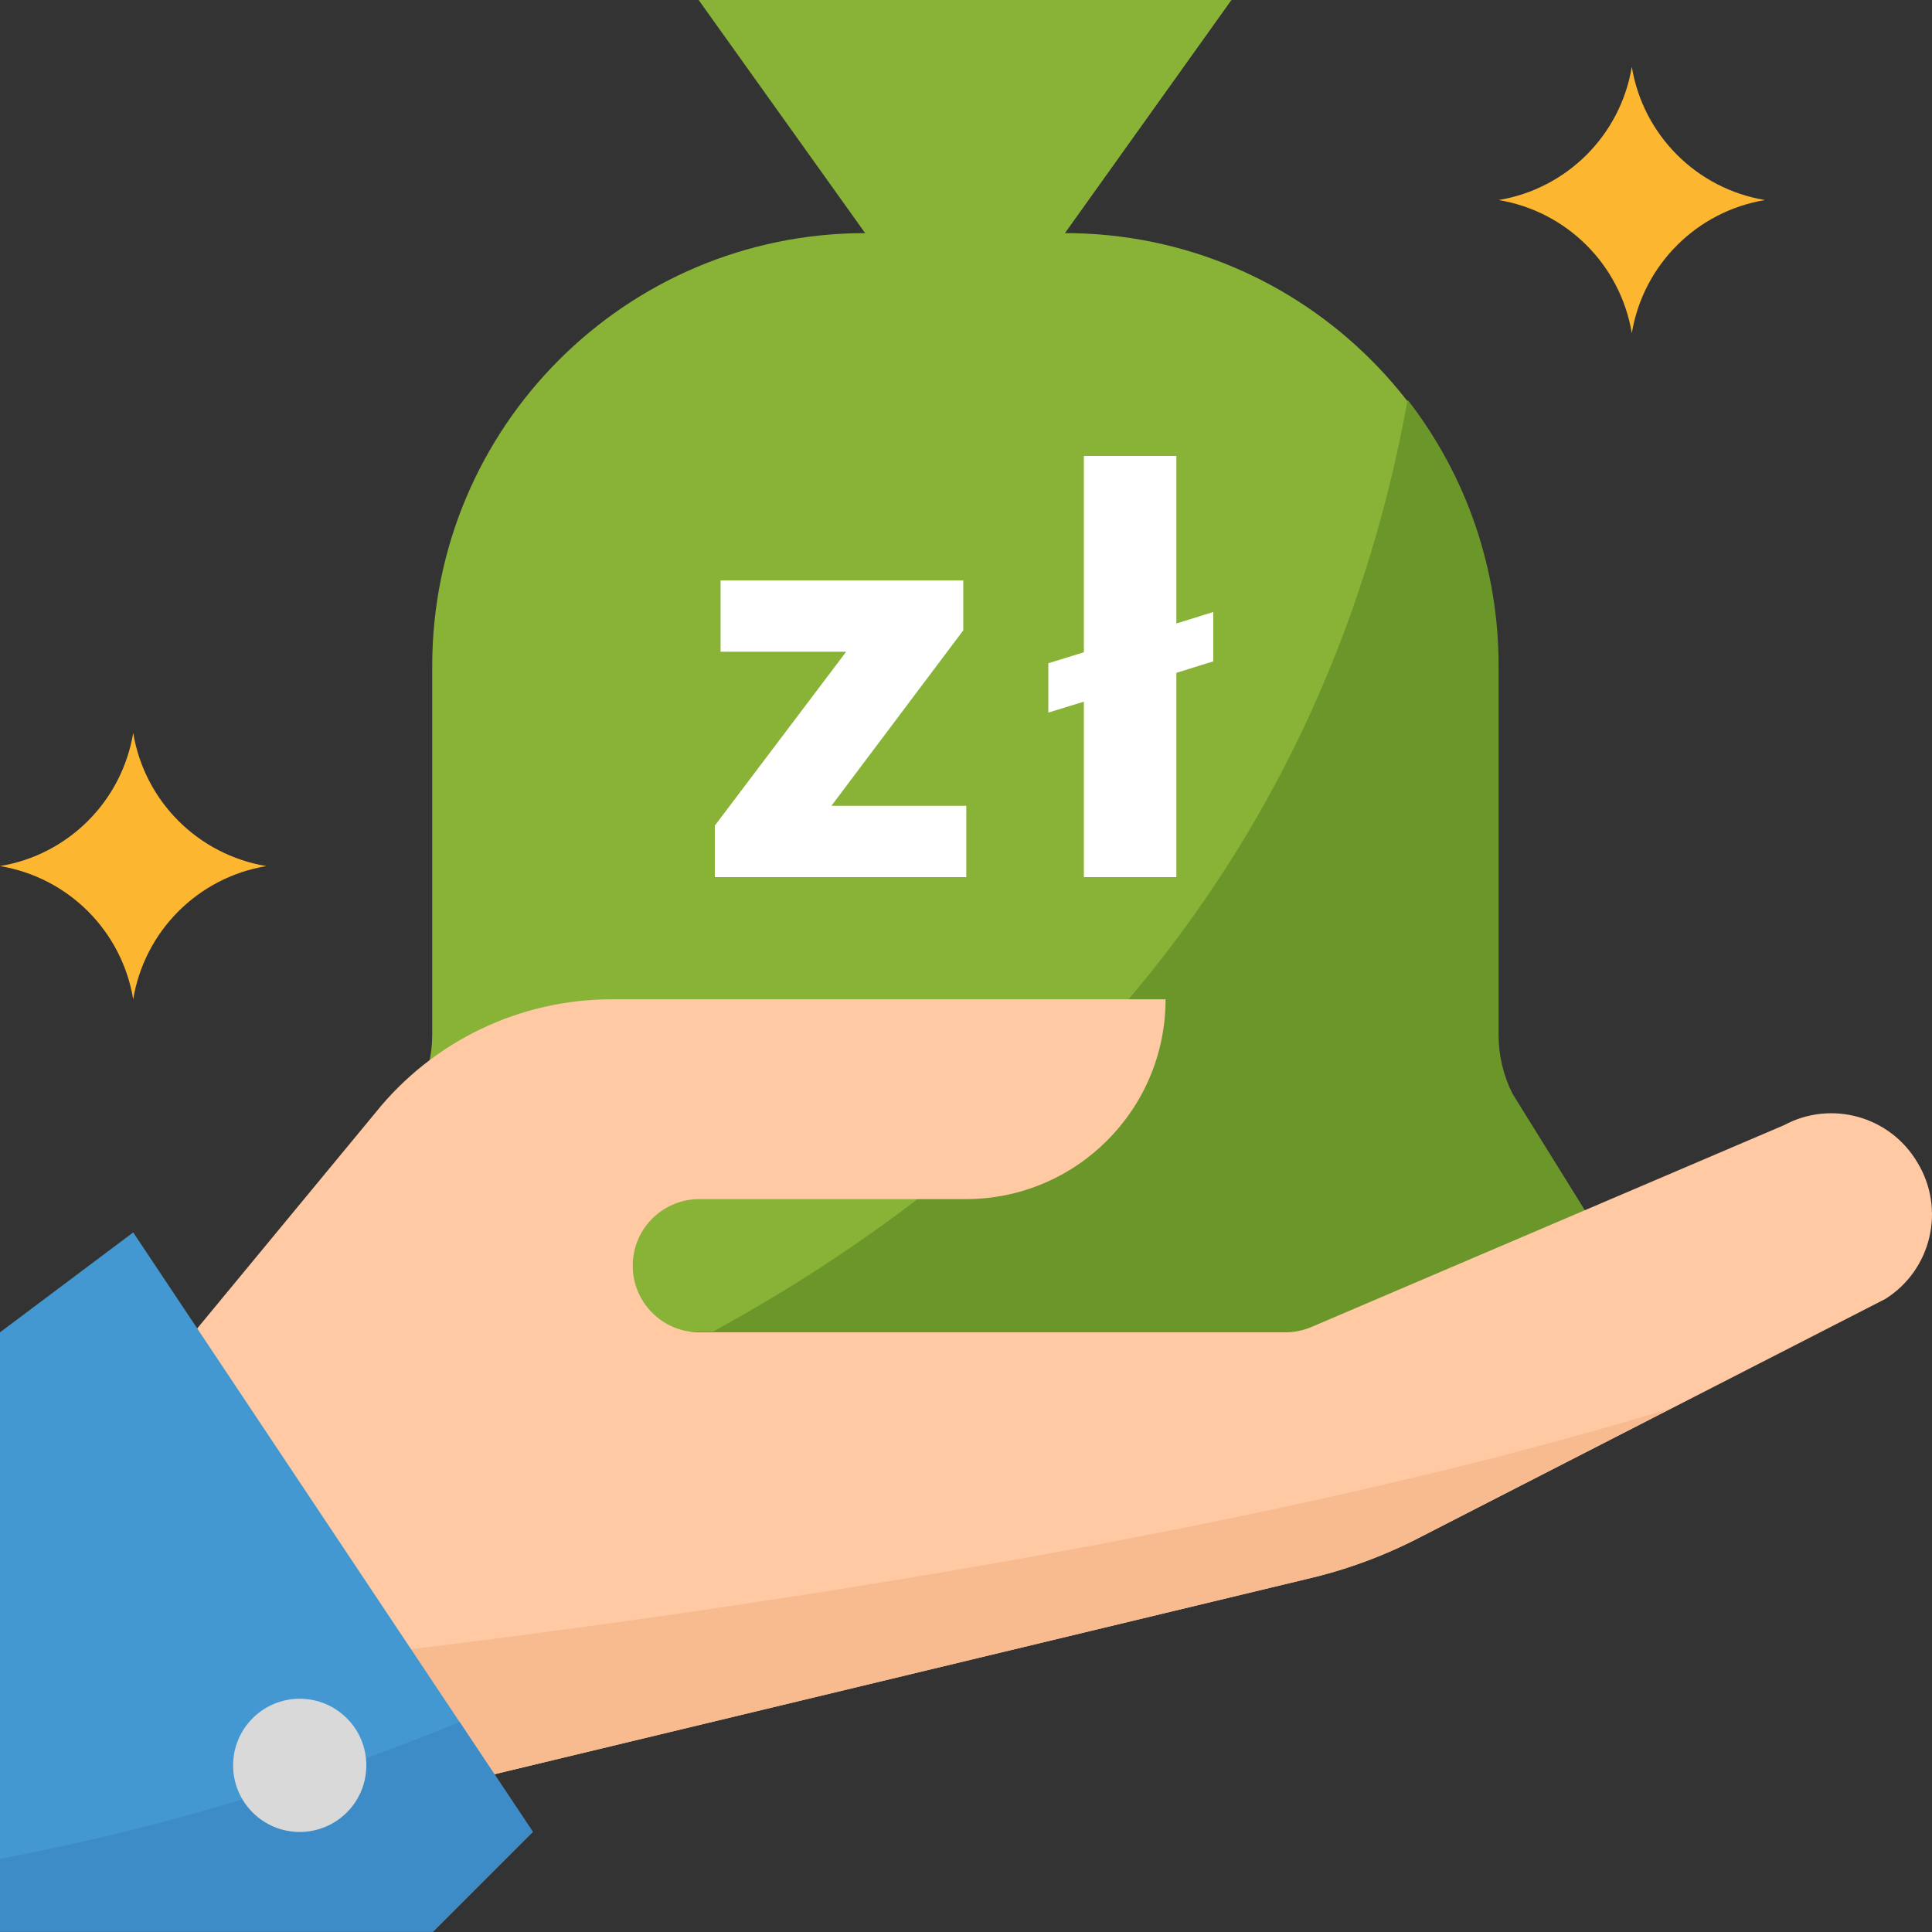
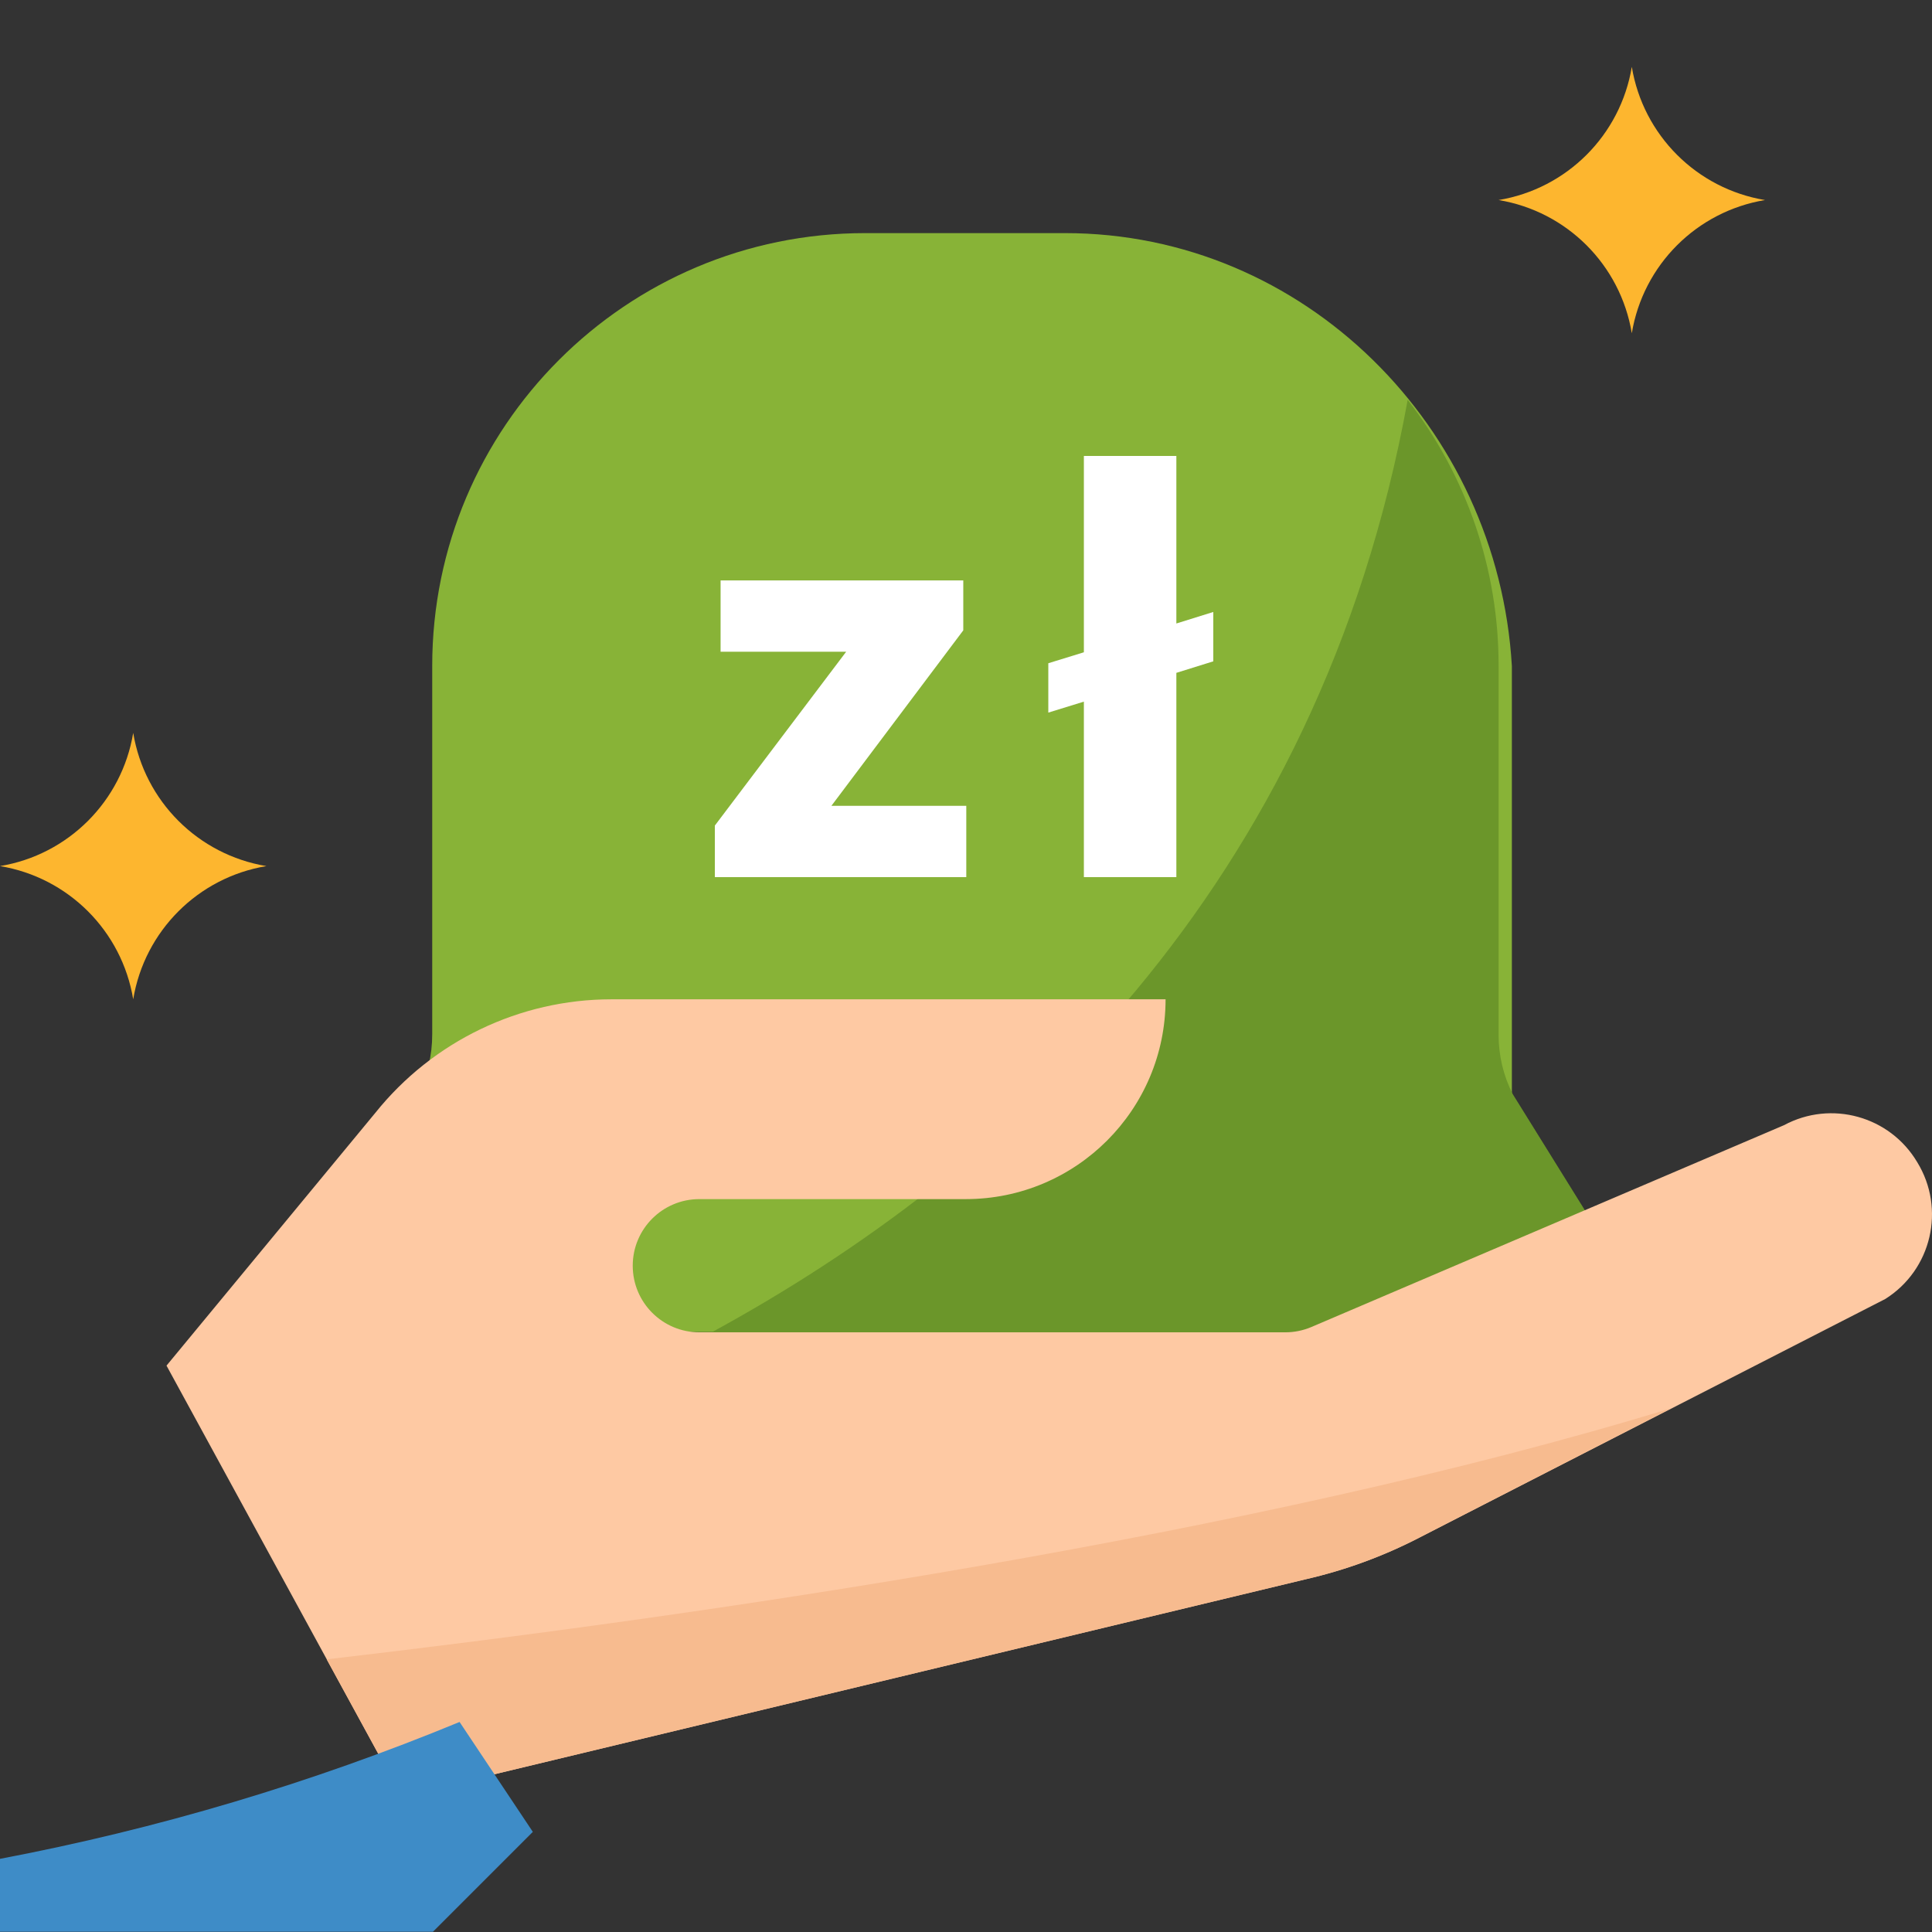
<svg xmlns="http://www.w3.org/2000/svg" width="500" height="500" viewBox="0 0 500 500" fill="none">
  <rect x="0" y="0" width="500" height="500" fill="#333333" stroke="none" />
-   <path d="M413.508 324.662C413.516 320.887 412.473 317.189 410.491 313.975L391.271 283.034C388.876 278.276 387.635 273.02 387.651 267.694V172.372C387.651 110.49 337.491 60.33 275.61 60.33H223.898C162.016 60.33 111.856 110.49 111.856 172.372V267.694C111.874 273.02 110.633 278.277 108.236 283.034L89.017 313.975C87.034 317.189 85.991 320.887 86 324.662C86.043 335.737 95.007 344.7 106.081 344.743H393.425C404.501 344.7 413.465 335.736 413.508 324.662Z" fill="#88B337" />
-   <path d="M275.611 60.33L318.704 0H180.807L223.899 60.33V77.567H275.611V60.33Z" fill="#88B337" />
+   <path d="M413.508 324.662C413.516 320.887 412.473 317.189 410.491 313.975L391.271 283.034V172.372C387.651 110.49 337.491 60.33 275.61 60.33H223.898C162.016 60.33 111.856 110.49 111.856 172.372V267.694C111.874 273.02 110.633 278.277 108.236 283.034L89.017 313.975C87.034 317.189 85.991 320.887 86 324.662C86.043 335.737 95.007 344.7 106.081 344.743H393.425C404.501 344.7 413.465 335.736 413.508 324.662Z" fill="#88B337" />
  <path d="M410.675 314.036L391.455 283.096C389.06 278.338 387.819 273.081 387.835 267.755V172.433C387.896 147.473 379.613 123.204 364.307 103.484C341.295 230.264 260.281 303.35 184.179 344.805H393.61C404.745 344.848 413.813 335.858 413.856 324.715C413.873 320.94 412.83 317.242 410.848 314.036H410.675Z" fill="#6B962A" />
  <path d="M422.309 86.246C419.379 68.56 405.52 54.702 387.835 51.771C405.52 48.841 419.379 34.982 422.309 17.297C425.24 34.982 439.098 48.841 456.784 51.771C439.098 54.702 425.24 68.561 422.309 86.246Z" fill="#FDB62F" />
  <path d="M34.474 258.618C31.544 240.933 17.686 227.074 0 224.144C17.686 221.214 31.544 207.355 34.474 189.67C37.405 207.355 51.264 221.214 68.949 224.144C51.264 227.074 37.404 240.933 34.474 258.618Z" fill="#FDB62F" />
  <path d="M496.171 300.763C489.095 288.851 473.892 284.638 461.697 291.196L339.399 343.424C337.245 344.338 334.927 344.812 332.591 344.803H180.99C171.466 344.803 163.752 337.09 163.752 327.566C163.752 318.043 171.466 310.329 180.99 310.329H249.939C278.501 310.329 301.65 287.18 301.65 258.617H158.237C134.466 258.635 111.99 269.451 97.132 288.007L43.093 353.422L103.94 464.945L338.107 408.666C348.225 406.33 358.016 402.746 367.238 397.979L487.898 336.183C499.904 328.643 503.592 312.846 496.171 300.763Z" fill="#FEC9A3" />
  <path d="M84.549 429.439L103.94 464.948L338.107 408.669C348.225 406.333 358.017 402.748 367.238 397.981L432.481 364.455C324.059 397.637 180.129 418.321 84.549 429.439Z" fill="#F7BB8F" />
-   <path d="M0 344.805V499.939H112.042L137.897 474.083L34.474 318.949L0 344.805Z" fill="#4398D1" />
  <path d="M0 499.939H112.042L137.897 474.084L118.936 445.643C80.601 461.466 40.749 473.334 0 481.065V499.939Z" fill="#3E8CC7" />
-   <path d="M77.567 474.109C87.087 474.109 94.805 466.392 94.805 456.872C94.805 447.352 87.087 439.635 77.567 439.635C68.047 439.635 60.33 447.352 60.33 456.872C60.33 466.392 68.047 474.109 77.567 474.109Z" fill="#D9D9D9" />
  <path d="M215.165 208.549H250.074V227H185V213.659L218.988 168.668H186.487V150.217H249.295V163.133L215.165 208.549Z" fill="white" />
  <path d="M304.441 161.359L314 158.378V171.152L304.441 174.132V227H280.507V181.583L271.302 184.422V171.648L280.507 168.81V118H304.441V161.359Z" fill="white" />
</svg>